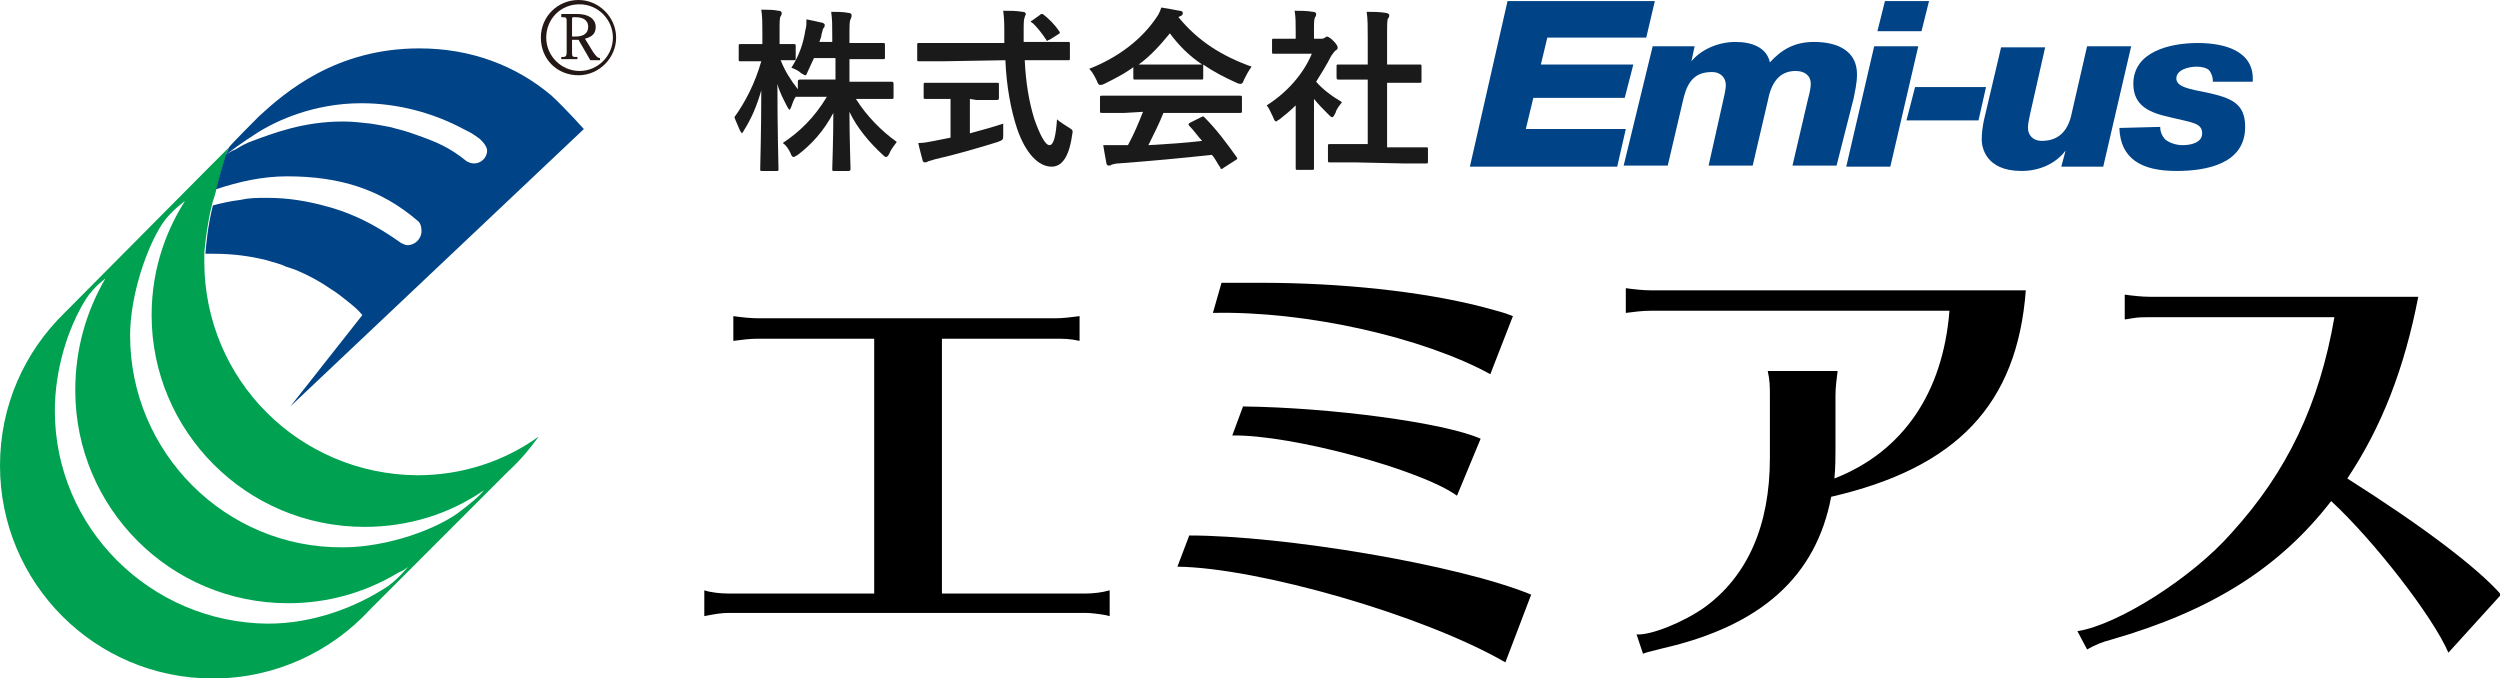
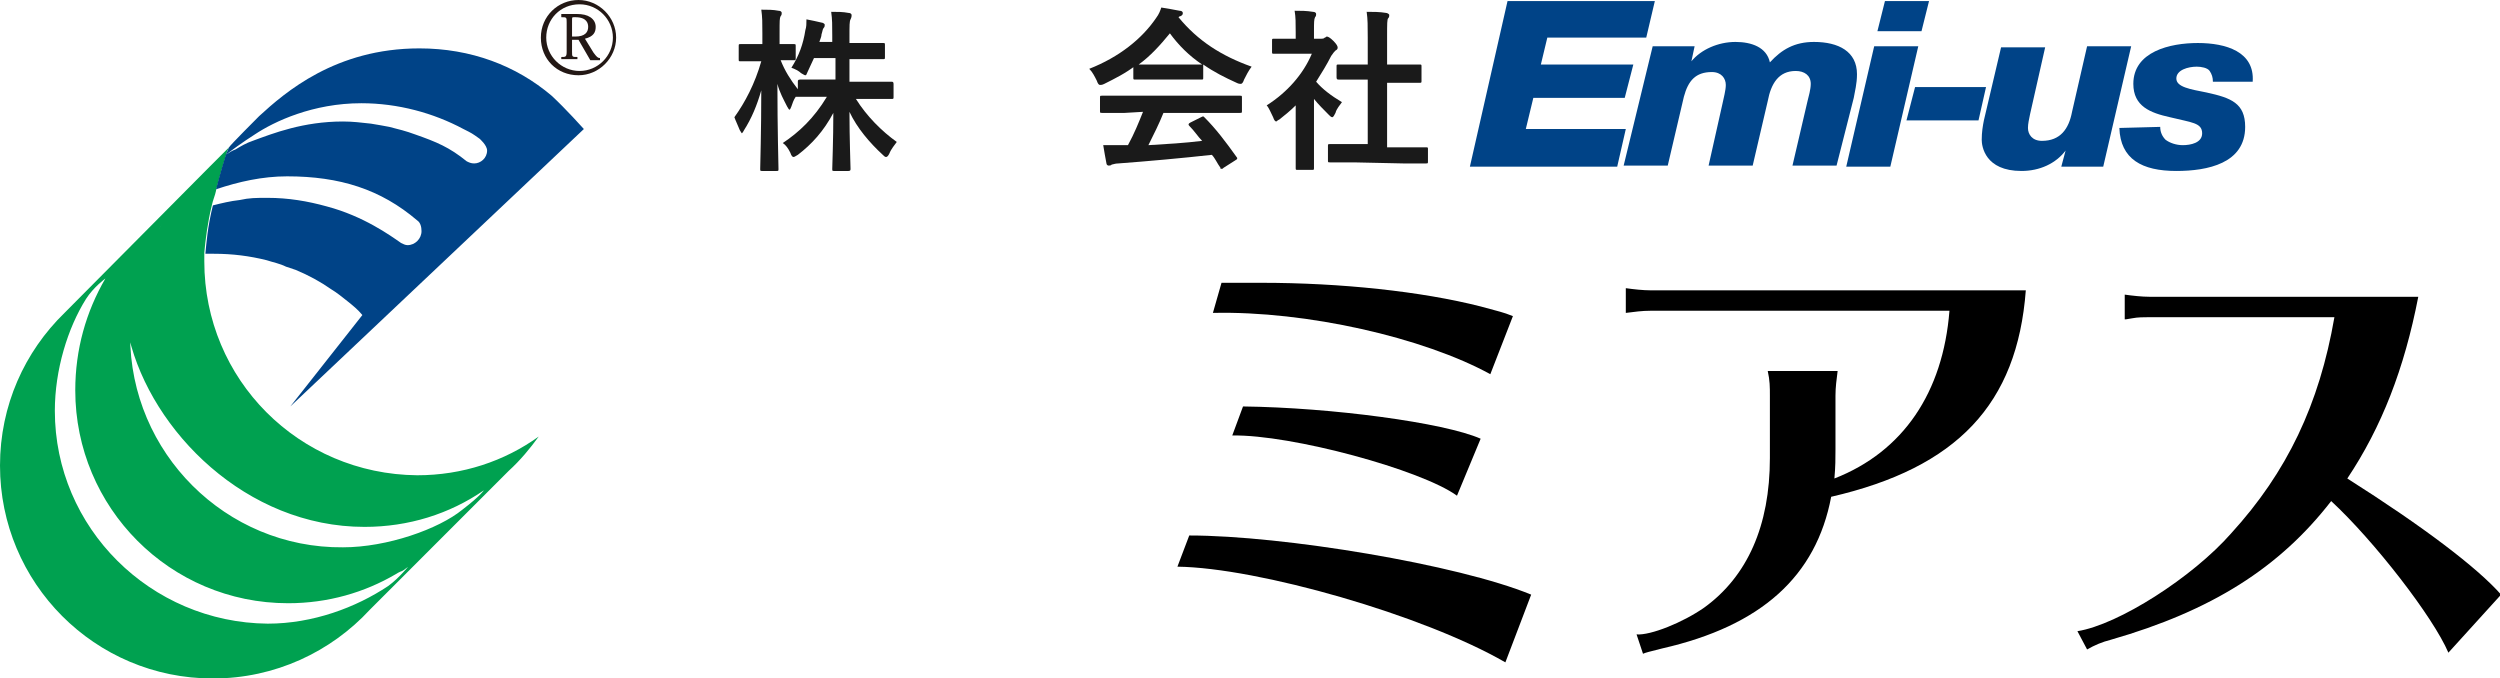
<svg xmlns="http://www.w3.org/2000/svg" version="1.1" x="0px" y="0px" width="232.5px" height="63.1px" viewBox="0 0 232.5 63.1" style="enable-background:new 0 0 232.5 63.1;" xml:space="preserve">
  <style type="text/css">
	.st0{fill:#1A1A1A;}
	.st1{fill:#00A150;}
	.st2{fill:#004387;}
	.st3{fill:#231815;}
</style>
  <g id="レイヤー_1">
</g>
  <g id="navi">
    <g>
      <g>
        <path class="st0" d="M75.7,5.4c-0.2,0.4-0.4,0.9-0.6,1.3C75,6.9,75,7,74.9,7c-0.1,0-0.2-0.1-0.4-0.2c-0.2-0.2-0.6-0.4-0.9-0.5     c0.7-1.1,1.1-2.2,1.3-3.5c0.1-0.3,0.1-0.6,0.1-1c0.5,0.1,1,0.2,1.4,0.3c0.1,0,0.3,0.1,0.3,0.2c0,0.1,0,0.2-0.1,0.3     c-0.1,0.1-0.1,0.3-0.2,0.6c0,0.2-0.1,0.4-0.2,0.7h1.2V3.4c0-1.1,0-1.6-0.1-2.3c0.6,0,1.1,0,1.6,0.1c0.2,0,0.3,0.1,0.3,0.2     c0,0.1,0,0.2-0.1,0.4c-0.1,0.2-0.1,0.5-0.1,1.7v0.5h1.2c1.4,0,1.9,0,1.9,0c0.2,0,0.2,0,0.2,0.2v1.1c0,0.2,0,0.2-0.2,0.2     c-0.1,0-0.6,0-1.9,0h-1.2v2.1h1.7c1.5,0,2.1,0,2.2,0c0.1,0,0.2,0,0.2,0.2v1.2c0,0.2,0,0.2-0.2,0.2c-0.1,0-0.6,0-2.2,0h-1.1     c1,1.6,2.4,3,3.8,4c-0.2,0.3-0.5,0.6-0.7,1.1c-0.1,0.2-0.2,0.3-0.3,0.3c-0.1,0-0.2-0.1-0.3-0.2c-1.2-1.1-2.4-2.5-3.1-4     c0,2.5,0.1,5,0.1,5.3c0,0.1,0,0.2-0.2,0.2h-1.3c-0.2,0-0.2,0-0.2-0.2c0-0.3,0.1-2.7,0.1-5.2c-0.9,1.7-2,2.9-3.3,3.9     c-0.2,0.1-0.3,0.2-0.4,0.2c-0.1,0-0.2-0.1-0.3-0.4c-0.2-0.4-0.4-0.7-0.7-0.9c1.5-1,2.9-2.3,4.1-4.3h-0.5c-1.5,0-2.1,0-2.2,0     s-0.1,0-0.2,0c-0.2,0.3-0.3,0.6-0.4,0.9c-0.1,0.2-0.1,0.3-0.2,0.3c0,0-0.1-0.1-0.2-0.3c-0.3-0.6-0.7-1.3-0.9-2.1     c0,4.2,0.1,7.6,0.1,7.9c0,0.2,0,0.2-0.2,0.2h-1.3c-0.2,0-0.2,0-0.2-0.2c0-0.3,0.1-3.5,0.1-7.3c-0.4,1.4-0.9,2.6-1.6,3.7     c-0.1,0.2-0.2,0.3-0.2,0.3s-0.1-0.1-0.2-0.3c-0.2-0.5-0.4-0.9-0.5-1.2c1-1.4,1.9-3.1,2.5-5.2h-0.4c-1.1,0-1.4,0-1.5,0     c-0.2,0-0.2,0-0.2-0.2V4.3c0-0.2,0-0.2,0.2-0.2c0.1,0,0.4,0,1.5,0h0.5v-1c0-1,0-1.5-0.1-2.2c0.6,0,1.1,0,1.6,0.1     c0.2,0,0.3,0.1,0.3,0.2c0,0.1,0,0.2-0.1,0.3c-0.1,0.2-0.1,0.4-0.1,1.6v1c0.9,0,1.2,0,1.3,0c0.2,0,0.2,0,0.2,0.2v1.1     c0,0.2,0,0.2-0.2,0.2c-0.1,0-0.4,0-1.2,0c0.4,1,0.9,1.8,1.6,2.7V7.6c0-0.1,0-0.2,0.2-0.2c0.1,0,0.6,0,2.2,0h1.1V5.4L75.7,5.4     L75.7,5.4z" />
-         <path class="st0" d="M87.6,5.7c-1.5,0-2,0-2.1,0c-0.2,0-0.2,0-0.2-0.2V4.2c0-0.2,0-0.2,0.2-0.2c0.1,0,0.6,0,2.1,0h5.8     c0-0.2,0-0.4,0-0.7c0-1.1,0-1.5-0.1-2.3c0.6,0,1.2,0,1.8,0.1c0.2,0,0.3,0.1,0.3,0.2c0,0.1-0.1,0.2-0.1,0.3     c-0.1,0.2-0.1,0.5-0.1,1.6v0.7h2c1.5,0,2,0,2.1,0c0.2,0,0.2,0,0.2,0.2v1.3c0,0.2,0,0.2-0.2,0.2c-0.1,0-0.6,0-2.1,0h-1.9     c0.1,2.1,0.4,3.9,0.9,5.5c0.5,1.4,1,2.4,1.4,2.4c0.4,0,0.6-0.9,0.7-2.4c0.2,0.2,0.7,0.5,1,0.7c0.5,0.3,0.5,0.3,0.4,0.8     c-0.3,2.1-1,2.9-1.9,2.9c-1.2,0-2.4-1.2-3.2-3.5c-0.6-1.8-1-4-1.1-6.4L87.6,5.7z M90.2,9.2v3.2c1.1-0.3,2.2-0.6,3.1-0.9     c0,0.3,0,0.7,0,1c0,0.5,0,0.5-0.5,0.7c-1.6,0.5-4,1.2-5.8,1.6c-0.4,0.1-0.6,0.2-0.7,0.2c-0.1,0.1-0.2,0.1-0.3,0.1     s-0.2-0.1-0.2-0.2c-0.1-0.4-0.3-1.1-0.4-1.6c0.5,0,1-0.1,1.5-0.2l1.5-0.3V9.2H88c-1.4,0-1.8,0-1.9,0c-0.2,0-0.2,0-0.2-0.2V7.9     c0-0.2,0-0.2,0.2-0.2c0.1,0,0.5,0,1.9,0h2.8c1.3,0,1.8,0,1.9,0c0.2,0,0.2,0,0.2,0.2v1.2c0,0.1,0,0.2-0.2,0.2c-0.1,0-0.5,0-1.9,0     L90.2,9.2z M96.7,1.4c0.1-0.1,0.1-0.1,0.2-0.1c0,0,0.1,0,0.2,0.1c0.5,0.4,1,0.9,1.4,1.5c0.1,0.1,0.1,0.2-0.1,0.3l-0.8,0.5     c-0.1,0-0.2,0.1-0.2,0.1s-0.1,0-0.1-0.1c-0.4-0.6-0.8-1.1-1.2-1.5C95.8,2,95.8,2,96,1.9L96.7,1.4z" />
        <path class="st0" d="M105.6,6.1c-0.9,0.7-1.9,1.2-2.9,1.7c-0.2,0.1-0.3,0.1-0.4,0.1c-0.1,0-0.2-0.1-0.3-0.4     c-0.2-0.4-0.4-0.8-0.7-1.1c2.8-1.1,4.9-2.8,6.2-4.7c0.3-0.4,0.4-0.7,0.5-1c0.6,0.1,1.2,0.2,1.7,0.3c0.2,0,0.3,0.1,0.3,0.2     c0,0.1,0,0.2-0.2,0.3c-0.1,0-0.2,0.1-0.2,0.1c1.8,2.2,4,3.6,6.8,4.6c-0.3,0.4-0.5,0.8-0.7,1.2c-0.1,0.3-0.2,0.4-0.3,0.4     c-0.1,0-0.2,0-0.4-0.1c-1.1-0.5-2.1-1-3.1-1.7v1.2c0,0.2,0,0.2-0.2,0.2c-0.1,0-0.5,0-1.8,0h-2.5c-1.3,0-1.7,0-1.8,0     c-0.2,0-0.2,0-0.2-0.2V6.1z M104.6,10.5c-1.5,0-2,0-2.1,0c-0.2,0-0.2,0-0.2-0.2V9.1c0-0.2,0-0.2,0.2-0.2c0.1,0,0.6,0,2.1,0h8.6     c1.5,0,2,0,2.1,0c0.2,0,0.2,0,0.2,0.2v1.2c0,0.2,0,0.2-0.2,0.2c-0.1,0-0.6,0-2.1,0h-5c-0.4,1-0.9,2-1.4,3c1.7-0.1,3.4-0.2,5-0.4     c-0.4-0.4-0.7-0.9-1.2-1.4c-0.1-0.1-0.1-0.2,0.1-0.3l1-0.5c0.2-0.1,0.2-0.1,0.3,0c1.1,1.1,2,2.3,3,3.7c0.1,0.1,0.1,0.2-0.1,0.3     l-1.1,0.7c-0.1,0.1-0.1,0.1-0.2,0.1s-0.1,0-0.1-0.1c-0.3-0.4-0.5-0.9-0.8-1.2c-2.7,0.3-6,0.6-8.7,0.8c-0.3,0-0.5,0.1-0.6,0.1     c-0.1,0.1-0.2,0.1-0.3,0.1s-0.2-0.1-0.2-0.2c-0.1-0.5-0.2-1.1-0.3-1.7c0.6,0,1.1,0,1.8,0c0.2,0,0.3,0,0.5,0     c0.6-1.1,1-2.1,1.4-3.1L104.6,10.5L104.6,10.5z M110.1,6c1.1,0,1.6,0,1.7,0c-1.2-0.8-2.2-1.8-3-2.9c-0.9,1.1-1.8,2.1-2.9,2.9     c0.1,0,0.6,0,1.8,0H110.1z" />
        <path class="st0" d="M120.5,9.8c-0.5,0.5-1,0.9-1.5,1.3c-0.2,0.1-0.3,0.2-0.3,0.2c-0.1,0-0.2-0.1-0.3-0.4     c-0.2-0.4-0.4-0.9-0.6-1.1c1.9-1.2,3.4-2.9,4.2-4.8h-1.8c-1.2,0-1.6,0-1.7,0c-0.2,0-0.2,0-0.2-0.2V3.8c0-0.2,0-0.2,0.2-0.2     c0.1,0,0.5,0,1.7,0h0.3V3c0-0.9,0-1.4-0.1-2c0.6,0,1.1,0,1.7,0.1c0.2,0,0.3,0.1,0.3,0.2c0,0.1,0,0.2-0.1,0.3     c-0.1,0.2-0.1,0.5-0.1,1.3v0.7h0.7c0.1,0,0.2,0,0.3-0.1c0.1,0,0.1-0.1,0.2-0.1c0.1,0,0.3,0.1,0.6,0.4c0.3,0.3,0.4,0.5,0.4,0.6     c0,0.1,0,0.2-0.2,0.3c-0.1,0.1-0.2,0.2-0.4,0.5c-0.4,0.8-0.9,1.6-1.4,2.4c0.6,0.7,1.4,1.3,2.4,1.9c-0.2,0.3-0.5,0.6-0.6,1     c-0.1,0.2-0.2,0.4-0.3,0.4c-0.1,0-0.2-0.1-0.3-0.2c-0.5-0.5-1-1-1.4-1.5v4.5c0,1.2,0,1.8,0,1.9c0,0.2,0,0.2-0.2,0.2h-1.3     c-0.2,0-0.2,0-0.2-0.2c0-0.1,0-0.7,0-1.9L120.5,9.8L120.5,9.8z M125.9,15.1c-1.5,0-2.1,0-2.2,0c-0.2,0-0.2,0-0.2-0.2v-1.3     c0-0.2,0-0.2,0.2-0.2c0.1,0,0.6,0,2.2,0h1.3v-6h-0.7c-1.4,0-1.9,0-2,0c-0.1,0-0.2,0-0.2-0.2V6.2c0-0.2,0-0.2,0.2-0.2     c0.1,0,0.6,0,2,0h0.7V3.5c0-1.1,0-1.7-0.1-2.4c0.6,0,1.2,0,1.8,0.1c0.1,0,0.3,0.1,0.3,0.2c0,0.1,0,0.2-0.1,0.3     C129,1.8,129,2.2,129,3.4V6h1c1.4,0,1.9,0,2,0c0.2,0,0.2,0,0.2,0.2v1.3c0,0.2,0,0.2-0.2,0.2c-0.1,0-0.6,0-2,0h-1v6h1.5     c1.5,0,2,0,2.1,0c0.2,0,0.2,0,0.2,0.2V15c0,0.2,0,0.2-0.2,0.2c-0.1,0-0.6,0-2.1,0L125.9,15.1z" />
      </g>
      <g>
        <g>
-           <path d="M70.5,31.5c-0.8,0-1.5,0.1-2.3,0.2v-2.3c0.7,0.1,1.6,0.2,2.3,0.2h27.6c0.8,0,1.5-0.1,2.3-0.2v2.3      c-0.9-0.2-1.5-0.2-2.3-0.2H87.6v23.7h13.3c0.8,0,1.6-0.1,2.3-0.3v2.4l-0.4-0.1c-0.6-0.1-1.3-0.2-1.9-0.2H67.8      c-0.7,0-1.3,0.1-2.3,0.3v-2.4c0.6,0.2,1.5,0.3,2.3,0.3h13.5V31.5H70.5z" />
          <path d="M140,61.6c-7.6-4.4-23-8.8-30.5-8.9l1.1-2.9c8.7,0,25,2.7,31.8,5.5L140,61.6z M138.6,34.8c-6.2-3.4-17.1-5.9-25.8-5.7      l0.8-2.8c2.7,0,2.8,0,3.7,0c7.4,0,14.9,0.8,20.4,2.2c1.8,0.5,2,0.5,3,0.9L138.6,34.8z M135.5,46.1c-3.3-2.4-15.4-5.7-20.9-5.6      l1-2.7c8.2,0.1,18.7,1.5,22.1,3L135.5,46.1z" />
          <path d="M153.5,28.9c-0.8,0-1.5,0.1-2.3,0.2v-2.3c0.7,0.1,1.6,0.2,2.3,0.2h34.9c-0.8,10.6-6.4,16.5-18.1,19.2      c-1.4,7.4-6.5,12-15.7,14.1c-1.2,0.3-1.6,0.4-1.8,0.5l-0.6-1.8c1.3,0.1,4.3-1.1,6.3-2.5c4-2.9,6.1-7.6,6.1-13.9v-5.8      c0-0.8,0-1.4-0.2-2.3h6.5c-0.1,0.8-0.2,1.5-0.2,2.3v5c0,0.8,0,1.6-0.1,2.7c6.4-2.5,10.1-8,10.7-15.6H153.5z" />
          <path d="M199.8,29.5c-0.4,0-1,0-1.5,0.1l-0.6,0.1h-0.1v-2.3c0.7,0.1,1.6,0.2,2.3,0.2h25c-1.3,6.7-3.4,12.1-6.6,16.9      c7.1,4.5,12.1,8.3,14.3,10.8l-4.9,5.4c-1.4-3.3-6.9-10.4-10.9-14.1c-4.8,6.2-11.1,10.2-20.5,12.9c-0.8,0.2-1.5,0.5-2.2,0.9      l-0.9-1.7c3.8-0.6,10.7-5,14.3-9.1c5.2-5.7,8.2-12,9.6-20.1L199.8,29.5z" />
        </g>
      </g>
      <g>
-         <path class="st1" d="M19.7,19.1c0.1-0.5,0.3-0.9,0.4-1.4C20,18,20.5,16.1,21,14.5c0.1-0.4,0.2-0.6,0.3-0.8     c-0.3,0.3-1.8,1.8-1.8,1.8L6,29.1c-3.7,3.6-6,8.6-6,14.2c0,10.9,8.8,19.8,19.8,19.8c5.8,0,11-2.5,14.6-6.4l5.8-5.8     c0.4-0.4,0.8-0.8,1.2-1.2l5.9-5.9c1.1-1,2-2.1,2.8-3.2c-3.2,2.3-7.1,3.6-11.3,3.6C27.8,44.1,19,35.3,19,24.3c0-0.3,0-0.7,0-0.8     C19.1,22.4,19.3,20.7,19.7,19.1z M36.1,54.5c-3,2-7,3.5-11.2,3.5C14,57.9,5.1,49.1,5.1,38.2c0-3.8,1.2-7.7,2.9-10.4     c0.7-1.1,1.8-1.9,1.8-1.9C8,29,7,32.5,7,36.3c0,10.9,8.8,19.8,19.8,19.8c3.7,0,7.1-1,10-2.7c0.3-0.2,0.6-0.3,0.6-0.3     c0.2-0.1,0.4-0.3,0.6-0.4C38,52.6,37.2,53.7,36.1,54.5z M33.9,49c4.1,0,7.9-1.2,11.1-3.4c0,0-0.3,0.5-2,1.8     c-2.2,1.8-7,3.5-11.1,3.5C21,51,12.1,42.1,12.1,31.2c0-3.8,1.6-8.3,3-10.4c0.8-1.2,2.1-2.1,2.1-2.1c-1.6,2.5-3.1,6.1-3.1,10.6     C14.1,40.1,22.9,49,33.9,49" />
+         <path class="st1" d="M19.7,19.1c0.1-0.5,0.3-0.9,0.4-1.4C20,18,20.5,16.1,21,14.5c0.1-0.4,0.2-0.6,0.3-0.8     c-0.3,0.3-1.8,1.8-1.8,1.8L6,29.1c-3.7,3.6-6,8.6-6,14.2c0,10.9,8.8,19.8,19.8,19.8c5.8,0,11-2.5,14.6-6.4l5.8-5.8     c0.4-0.4,0.8-0.8,1.2-1.2l5.9-5.9c1.1-1,2-2.1,2.8-3.2c-3.2,2.3-7.1,3.6-11.3,3.6C27.8,44.1,19,35.3,19,24.3c0-0.3,0-0.7,0-0.8     C19.1,22.4,19.3,20.7,19.7,19.1z M36.1,54.5c-3,2-7,3.5-11.2,3.5C14,57.9,5.1,49.1,5.1,38.2c0-3.8,1.2-7.7,2.9-10.4     c0.7-1.1,1.8-1.9,1.8-1.9C8,29,7,32.5,7,36.3c0,10.9,8.8,19.8,19.8,19.8c3.7,0,7.1-1,10-2.7c0.3-0.2,0.6-0.3,0.6-0.3     c0.2-0.1,0.4-0.3,0.6-0.4C38,52.6,37.2,53.7,36.1,54.5z M33.9,49c4.1,0,7.9-1.2,11.1-3.4c0,0-0.3,0.5-2,1.8     c-2.2,1.8-7,3.5-11.1,3.5C21,51,12.1,42.1,12.1,31.2c0-3.8,1.6-8.3,3-10.4c-1.6,2.5-3.1,6.1-3.1,10.6     C14.1,40.1,22.9,49,33.9,49" />
        <path class="st2" d="M30.4,19.2c-1.8-0.5-3.6-0.8-5.5-0.8c-1.1,0-1.7,0-2.6,0.2c0,0,0,0,0,0c-0.9,0.1-1.7,0.3-2.5,0.5     c-0.5,2-0.6,3.5-0.7,4.5c0.3,0,0.5,0,0.8,0c1.7,0,3.3,0.2,4.9,0.6c0.6,0.2,1.2,0.3,1.8,0.6c0.3,0.1,0.6,0.2,0.9,0.3     c1.2,0.5,2.3,1.1,3.3,1.8c0.5,0.3,1,0.7,1.5,1.1c0.5,0.4,1,0.8,1.4,1.3L27,37.8L54.3,12c0,0-1.7-1.9-3-3.1     C48,6.1,43.8,4.5,39,4.5c-7.8,0-12.5,4.1-14.9,6.3c-0.1,0.1-2.7,2.7-2.8,2.9l0,0c-0.1,0.2-0.2,0.5-0.3,0.7     c0.5-0.4,1.6-1.2,2.7-1.9c1.8-1.2,5.4-2.9,9.9-2.9c3.4,0,6.7,0.9,9.5,2.4c0.8,0.4,0.8,0.4,1.5,0.9c0,0,0.7,0.6,0.7,1.1     c0,0.7-0.6,1.2-1.2,1.2c-0.3,0-0.5-0.1-0.7-0.2c-1.6-1.3-2.8-1.8-4.8-2.5c-0.8-0.3-1.6-0.5-2.4-0.7c-0.5-0.1-1.1-0.2-1.7-0.3     c-0.9-0.1-1.7-0.2-2.6-0.2c-3.7,0-6.5,1.1-8.4,1.8c-0.6,0.2-1.1,0.5-1.6,0.8c-0.3,0.1-0.6,0.3-0.9,0.5c-0.5,1.6-1,3.5-0.9,3.2     c2.1-0.7,4.3-1.2,6.6-1.2c4.9,0,8.7,1.2,12.1,4.1c0.3,0.2,0.4,0.6,0.4,1c0,0.7-0.6,1.3-1.3,1.3c-0.2,0-0.4-0.1-0.6-0.2     C36.3,21.9,33.8,20.1,30.4,19.2" />
        <g>
          <path class="st3" d="M57.3,3.5c0,1.9-1.6,3.5-3.5,3.5c-2,0-3.5-1.5-3.5-3.5S51.9,0,53.8,0S57.3,1.6,57.3,3.5z M50.8,3.5      c0,1.7,1.4,3.1,3.1,3.1c1.7,0,3.1-1.4,3.1-3.1s-1.4-3.1-3.1-3.1C52.1,0.4,50.8,1.8,50.8,3.5z M53.6,1.3c0.6,0,1,0.1,1.3,0.3      c0.3,0.2,0.5,0.5,0.5,0.9c0,0.5-0.2,0.9-1,1.1l0.8,1.3c0.3,0.4,0.4,0.5,0.6,0.5v0.2h-0.9l-1.1-1.9h-0.6v1.1c0,0.5,0,0.5,0.5,0.5      v0.2h-1.5V5.3c0.4,0,0.5,0,0.5-0.5V2.1c0-0.5,0-0.5-0.5-0.5V1.3H53.6z M53.4,1.6c-0.2,0-0.2,0-0.2,0.3v1.5h0.3      c0.9,0,1.2-0.4,1.2-0.9c0-0.3-0.1-0.9-1.2-0.9L53.4,1.6z" />
        </g>
      </g>
      <g>
        <polygon class="st2" points="140.2,0.1 153.9,0.1 153.1,3.5 143.9,3.5 143.3,6 151.9,6 151.1,9.1 142.6,9.1 141.9,12 151.2,12      150.4,15.5 136.7,15.5    " />
        <path class="st2" d="M153.7,4.3h3.9l-0.3,1.4h0c0.9-1.1,2.5-1.8,4.1-1.8c1.5,0,2.9,0.5,3.2,1.9c1.1-1.2,2.3-1.9,4.1-1.9     c2.3,0,4,0.9,4,3c0,0.9-0.2,1.6-0.3,2.2l-1.6,6.3h-4.1l1.4-6c0.1-0.4,0.3-1.1,0.3-1.6c0-0.8-0.6-1.2-1.4-1.2     c-1.6,0-2.3,1.2-2.6,2.8l-1.4,6h-4.1l1.3-5.8c0.1-0.5,0.3-1.2,0.3-1.7c0-0.6-0.4-1.2-1.3-1.2c-1.5,0-2.2,0.8-2.6,2.3l-1.5,6.4     h-4.1L153.7,4.3z" />
        <g>
          <polygon class="st2" points="174.3,4.3 178.4,4.3 175.8,15.5 171.7,15.5     " />
          <polygon class="st2" points="178.7,2.9 174.6,2.9 175.3,0.1 179.4,0.1     " />
        </g>
        <polygon class="st2" points="177.3,11.2 178.1,8.1 184.7,8.1 184,11.2    " />
        <path class="st2" d="M195.6,15.5h-3.9l0.4-1.5h0c-0.9,1.2-2.4,1.9-4.1,1.9c-3.4,0-3.7-2.3-3.7-2.9c0-0.7,0.1-1.3,0.2-1.8l1.6-6.8     h4.1l-1.4,6.2c-0.1,0.5-0.2,0.9-0.2,1.3c0,0.6,0.4,1.2,1.3,1.2c1.7,0,2.5-1.1,2.8-2.7l1.4-6.1h4.1L195.6,15.5z" />
        <path class="st2" d="M200.9,11.8c0,0.5,0.2,0.9,0.5,1.2c0.4,0.3,1,0.5,1.6,0.5c0.7,0,1.8-0.2,1.8-1.1c0-1-1-1-3-1.5     c-1.8-0.4-3.4-1-3.4-3.1c0-3,3.4-3.8,6-3.8c2.6,0,5.3,0.8,5.1,3.6h-3.7c0-0.4-0.1-0.7-0.3-1c-0.2-0.3-0.8-0.4-1.2-0.4     c-0.8,0-1.9,0.3-1.9,1.1s1.3,1,2.8,1.3c2.3,0.5,3.6,1,3.6,3.2c0,3.4-3.5,4.1-6.4,4.1c-3.2,0-5.2-1.1-5.3-4L200.9,11.8z" />
      </g>
    </g>
  </g>
</svg>